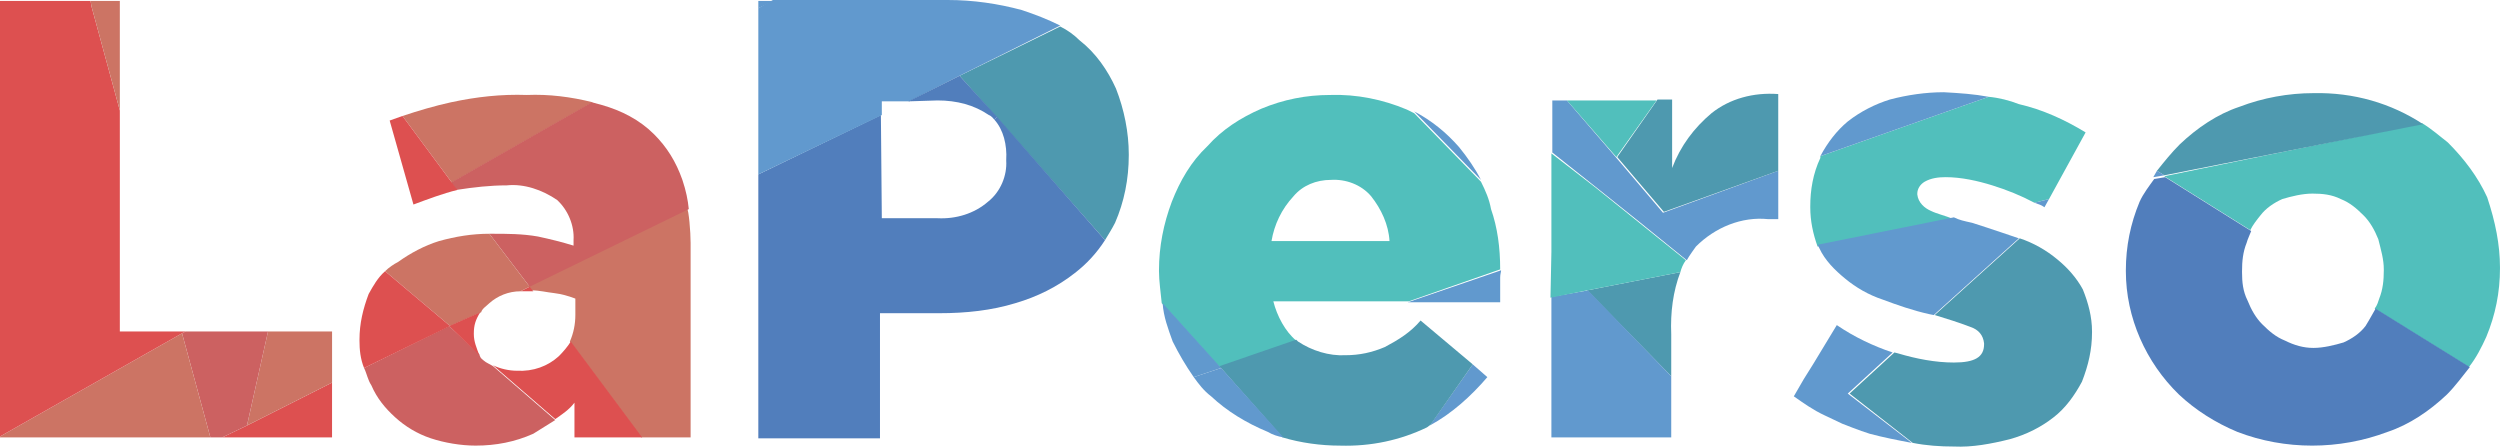
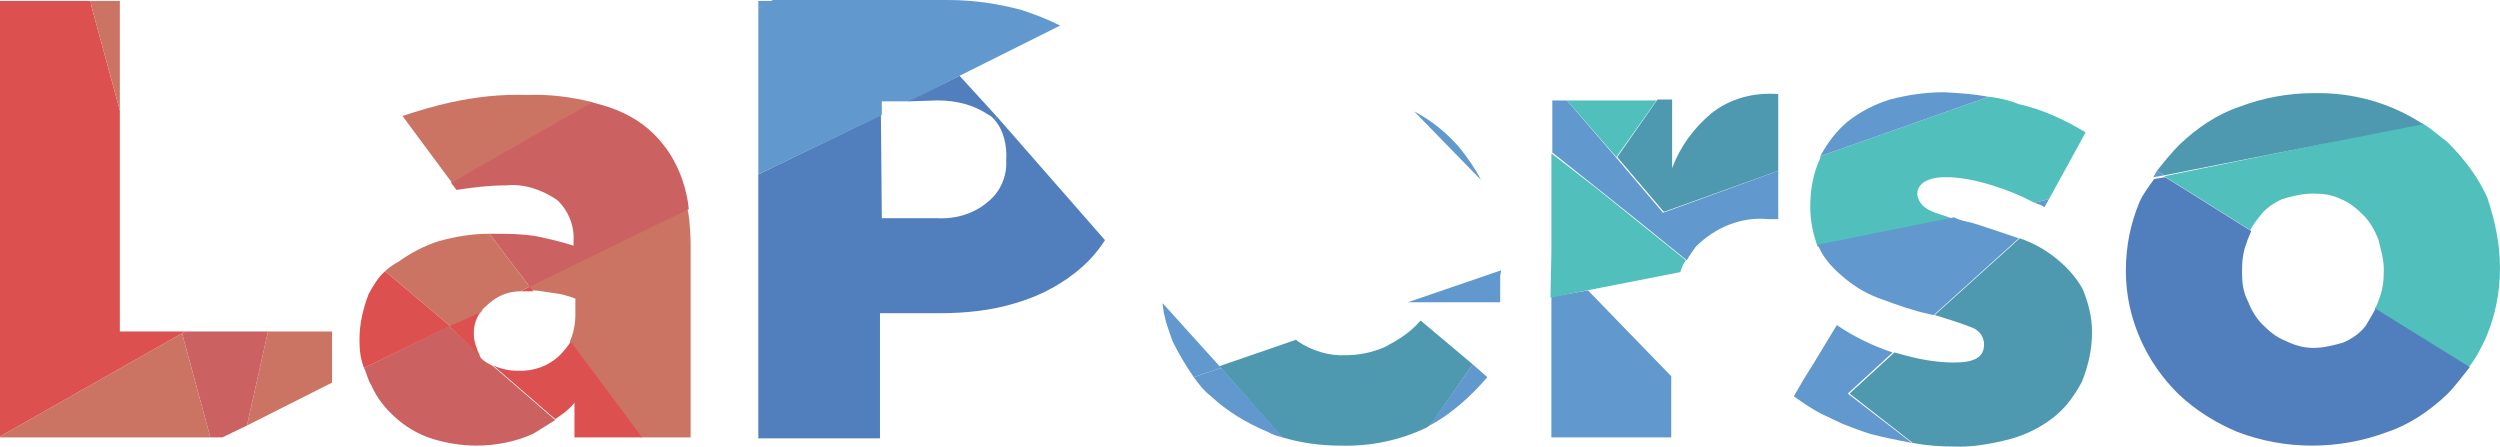
<svg xmlns="http://www.w3.org/2000/svg" xmlns:ns1="http://www.inkscape.org/namespaces/inkscape" version="1.1" viewBox="0 0 117.536 20.999" height="20.999pt" width="117.536pt">
  <defs />
  <g ns1:label="Fond de page" id="Fond de page" ns1:groupmode="layer">
    <path transform="translate(101.752, 5.796)" style="fill:#51bfbc; fill-rule:nonzero;stroke:none;" d="M15.783 6.783 L15.783 6.826 C15.783 7.942 15.568 9.016 15.138 10.046 C14.923 10.518 14.665 11.033 14.321 11.463 L9.891 8.715 C10.02 8.543 10.063 8.372 10.106 8.243 C10.278 7.813 10.321 7.384 10.321 6.912 L10.321 6.869 C10.321 6.397 10.192 5.967 10.063 5.452 C9.891 5.023 9.676 4.637 9.375 4.336 C9.031 3.993 8.73 3.735 8.3 3.563 C7.87 3.349 7.44 3.306 6.967 3.306 C6.494 3.306 5.978 3.434 5.548 3.563 C5.161 3.735 4.774 3.993 4.516 4.336 C4.344 4.551 4.172 4.765 4.043 5.023 L0 2.49 L12.128 0 C12.558 0.258 12.945 0.601 13.332 0.902 C14.106 1.674 14.751 2.533 15.181 3.477 C15.568 4.637 15.783 5.71 15.783 6.783 L15.783 6.783 Z" />
    <path transform="translate(99.946, 8.329)" style="fill:#517ebc; fill-rule:nonzero;stroke:none;" d="M11.741 6.182 L16.17 8.93 C15.826 9.359 15.482 9.831 15.095 10.218 C14.278 10.99 13.332 11.634 12.3 11.978 C10.02 12.836 7.483 12.836 5.247 11.978 C4.215 11.549 3.268 10.947 2.494 10.218 C0.946 8.715 0 6.611 0 4.422 L0 4.379 C0 3.263 0.215 2.189 0.645 1.159 C0.817 0.773 1.118 0.386 1.333 0.086 L1.849 0 L5.892 2.533 C5.849 2.662 5.72 2.919 5.677 3.091 C5.505 3.52 5.462 3.95 5.462 4.422 L5.462 4.465 C5.462 4.937 5.505 5.366 5.72 5.796 C5.892 6.225 6.107 6.611 6.408 6.912 C6.752 7.255 7.053 7.513 7.483 7.685 C7.913 7.899 8.343 8.028 8.816 8.028 C9.289 8.028 9.805 7.899 10.235 7.771 C10.623 7.599 11.009 7.341 11.268 6.998 C11.483 6.654 11.612 6.397 11.741 6.182 L11.741 6.182 Z" />
    <path transform="translate(101.408, 4.377)" style="fill:#4e99af; fill-rule:nonzero;stroke:none;" d="M12.515 1.462 L0.344 3.866 L0 3.652 C0.344 3.222 0.688 2.793 1.075 2.407 C1.892 1.634 2.838 0.99 3.871 0.646 C4.989 0.217 6.193 0.002 7.354 0.002 C9.246 -0.04 11.009 0.475 12.515 1.462 L12.515 1.462 Z" />
    <path transform="translate(101.236, 8.028)" style="fill:#6199ce; fill-rule:nonzero;stroke:none;" d="M0.516 0.215 L0 0.301 L0.172 0 L0.516 0.215 L0.516 0.215 Z" />
    <path transform="translate(86.958, 11.205)" style="fill:#4e99af; fill-rule:nonzero;stroke:none;" d="M11.397 4.379 L11.397 4.422 C11.397 5.238 11.225 5.967 10.924 6.74 C10.579 7.384 10.149 7.985 9.59 8.415 C8.988 8.887 8.3 9.23 7.526 9.445 C6.666 9.66 5.763 9.831 4.903 9.788 C4.258 9.788 3.612 9.745 2.967 9.617 L0 7.298 L2.107 5.366 L2.279 5.409 C3.139 5.667 4.043 5.839 4.903 5.839 C5.892 5.839 6.322 5.581 6.322 4.98 L6.322 4.937 C6.279 4.551 6.064 4.293 5.677 4.164 C5.118 3.95 4.559 3.778 4 3.606 L7.999 0 C8.644 0.215 9.246 0.558 9.762 0.987 C10.235 1.374 10.665 1.846 10.966 2.404 C11.225 3.048 11.397 3.692 11.397 4.379 L11.397 4.379 Z" />
    <path transform="translate(85.109, 4.551)" style="fill:#51bfbc; fill-rule:nonzero;stroke:none;" d="M12.945 1.674 L11.225 4.808 L10.536 4.98 C9.891 4.637 9.246 4.379 8.558 4.164 C7.87 3.95 7.096 3.778 6.365 3.778 C6.021 3.778 5.677 3.821 5.376 3.993 C5.161 4.121 5.032 4.336 5.032 4.551 L5.032 4.594 C5.075 4.98 5.376 5.238 5.677 5.366 C5.935 5.495 6.322 5.581 6.752 5.753 L0.344 7.041 C0.129 6.44 0 5.839 0 5.195 L0 5.152 C0 4.379 0.129 3.606 0.473 2.876 L0.473 2.791 L8.386 0 C8.859 0.043 9.375 0.172 9.805 0.343 C10.924 0.601 11.956 1.073 12.945 1.674 L12.945 1.674 Z" />
    <path transform="translate(95.645, 9.359)" style="fill:#6199ce; fill-rule:nonzero;stroke:none;" d="M0.688 0 L0.473 0.386 C0.301 0.258 0.215 0.258 0 0.172 L0.688 0 L0.688 0 Z" />
    <path transform="translate(85.453, 10.218)" style="fill:#6199ce; fill-rule:nonzero;stroke:none;" d="M9.461 0.987 L5.462 4.594 L5.247 4.551 C4.473 4.379 3.742 4.121 3.053 3.864 C2.408 3.649 1.806 3.306 1.29 2.876 C0.817 2.49 0.344 2.018 0.086 1.46 L0 1.288 L6.408 0 C6.666 0.129 6.881 0.172 7.268 0.258 C8.085 0.515 9.461 0.987 9.461 0.987 L9.461 0.987 Z" />
    <path transform="translate(85.582, 4.336)" style="fill:#6199ce; fill-rule:nonzero;stroke:none;" d="M7.913 0.215 L0 3.005 C0.344 2.361 0.774 1.803 1.29 1.374 C1.892 0.902 2.58 0.558 3.268 0.343 C4.086 0.129 4.946 0 5.806 0 C6.58 0.043 7.225 0.086 7.913 0.215 L7.913 0.215 Z" />
    <path transform="translate(84.335, 15.284)" style="fill:#6199ce; fill-rule:nonzero;stroke:none;" d="M5.548 5.538 C4.86 5.409 4.215 5.281 3.569 5.109 C3.139 4.98 2.279 4.637 2.279 4.637 C2.021 4.508 1.72 4.379 1.462 4.25 C0.903 3.993 0.43 3.649 0 3.349 L0.473 2.533 L0.473 2.533 L0.903 1.846 L0.903 1.846 L2.021 0 C2.838 0.558 3.742 0.987 4.645 1.288 L2.537 3.22 L5.548 5.538 Z" />
    <path transform="translate(72.981, 4.722)" style="fill:#6199ce; fill-rule:nonzero;stroke:none;" d="M10.623 3.306 L10.623 5.581 L10.149 5.581 C8.902 5.452 7.655 5.967 6.752 6.869 C6.752 6.869 6.408 7.341 6.322 7.513 L4.043 5.667 L4.043 5.667 L2.107 4.121 L0 2.447 L0 0 L0.688 0 L3.053 2.748 L5.204 5.281 L5.204 5.281 L10.623 3.306 L10.623 3.306 Z" />
    <path transform="translate(76.034, 4.408)" style="fill:#4e99af; fill-rule:nonzero;stroke:none;" d="M7.569 0.014 L7.569 3.621 L2.193 5.552 L0 2.977 L1.892 0.272 L2.58 0.272 L2.58 3.492 C2.967 2.461 3.612 1.603 4.43 0.916 C5.29 0.229 6.408 -0.072 7.569 0.014 Z" />
-     <path transform="translate(74.615, 12.793)" style="fill:#4e99af; fill-rule:nonzero;stroke:none;" d="M4.387 0 C4.043 0.902 3.914 1.889 3.957 2.919 L3.957 4.894 L0 0.859 L4.387 0 Z" />
    <path transform="translate(72.938, 13.652)" style="fill:#6199ce; fill-rule:nonzero;stroke:none;" d="M0 0.301 L1.72 0 L5.634 4.036 L5.634 6.912 L0 6.912 L0 0.301 Z" />
    <path transform="translate(73.669, 4.722)" style="fill:#51bfbc; fill-rule:nonzero;stroke:none;" d="M0 0 L4.215 0 L2.322 2.662 L0 0 Z" />
    <path transform="translate(72.895, 7.212)" style="fill:#51bfbc; fill-rule:nonzero;stroke:none;" d="M6.365 5.023 C6.236 5.195 6.15 5.409 6.107 5.581 L1.72 6.44 L0 6.783 L0.043 4.637 L0.043 4.594 L0.043 4.594 L0.043 0 L2.15 1.631 L6.365 5.023 L6.365 5.023 Z" />
    <path transform="translate(72.938, 11.806)" style="fill:#51bfbc; fill-rule:nonzero;stroke:none;" d="M0 0 L0.043 0 L0 0 Z" />
    <path transform="translate(72.938, 11.806)" style="fill:#6199ce; fill-rule:nonzero;stroke:none;" d="M0 0 L0.043 0 L0 0 Z" />
    <path transform="translate(66.186, 12.708)" style="fill:#6199ce; fill-rule:nonzero;stroke:none;" d="M4.344 0.343 L4.344 0.902 C4.344 1.116 4.344 1.202 4.344 1.503 L0 1.503 L4.387 0 C4.387 0.086 4.344 0.172 4.344 0.343 L4.344 0.343 Z" />
-     <path transform="translate(54.489, 4.46)" style="fill:#51bfbc; fill-rule:nonzero;stroke:none;" d="M16.041 8.205 L11.741 9.707 L5.376 9.707 C5.548 10.394 5.935 11.124 6.451 11.553 L2.881 12.841 L0.129 9.793 C0.086 9.321 0 8.763 0 8.29 L0 8.247 C0 7.131 0.215 6.058 0.602 5.028 C0.989 4.04 1.505 3.139 2.279 2.409 C2.967 1.636 3.828 1.078 4.817 0.649 C5.849 0.219 6.924 0.005 8.042 0.005 C9.289 -0.038 10.536 0.219 11.655 0.692 L11.999 0.863 L15.138 4.083 C15.353 4.512 15.525 4.899 15.611 5.371 C15.912 6.23 16.041 7.174 16.041 8.204 L16.041 8.205 M5.29 6.874 L10.838 6.874 C10.794 6.101 10.45 5.371 9.977 4.77 C9.504 4.212 8.773 3.954 8.085 3.997 C7.397 3.997 6.752 4.255 6.322 4.77 C5.763 5.371 5.419 6.101 5.29 6.874 L5.29 6.874 L5.29 6.874 " />
    <path transform="translate(67.218, 17.13)" style="fill:#6199ce; fill-rule:nonzero;stroke:none;" d="M2.021 3.55271e-15 L2.709 0.601 C1.935 1.503 1.032 2.318 0 2.876 L2.021 0 L2.021 3.55271e-15 Z" />
    <path transform="translate(66.487, 5.238)" style="fill:#6199ce; fill-rule:nonzero;stroke:none;" d="M3.139 3.22 L0 0 C0.817 0.429 1.505 0.987 2.107 1.674 C2.494 2.147 2.881 2.705 3.139 3.22 L3.139 3.22 Z" />
    <path transform="translate(57.327, 15.069)" style="fill:#4e99af; fill-rule:nonzero;stroke:none;" d="M11.913 2.061 L9.934 4.894 L9.762 5.023 C8.515 5.624 7.139 5.925 5.677 5.882 C4.774 5.882 3.828 5.753 2.967 5.495 L0 2.147 L3.612 0.902 L3.699 0.987 C4.344 1.417 5.161 1.674 5.935 1.631 C6.58 1.631 7.182 1.503 7.784 1.245 C8.429 0.902 8.988 0.558 9.461 0 L11.913 2.061 L11.913 2.061 Z" />
    <path transform="translate(56.123, 17.301)" style="fill:#6199ce; fill-rule:nonzero;stroke:none;" d="M1.29 0 L4.215 3.263 C3.957 3.22 3.699 3.134 3.483 3.005 C2.451 2.576 1.548 2.018 0.817 1.331 C0.473 1.073 0.215 0.73 0 0.429 L1.29 0 L1.29 0 Z" />
    <path transform="translate(54.66, 14.253)" style="fill:#6199ce; fill-rule:nonzero;stroke:none;" d="M0 0 L2.752 3.048 L1.462 3.477 C1.075 2.919 0.774 2.404 0.473 1.803 C0.258 1.202 0.043 0.644 0 0 Z" />
-     <path transform="translate(45.113, 1.245)" style="fill:#4e99af; fill-rule:nonzero;stroke:none;" d="M7.956 6.01 L7.956 6.053 C7.956 7.17 7.741 8.243 7.311 9.23 C7.182 9.488 6.967 9.831 6.838 10.046 L1.72 4.25 L0 2.318 L4.731 0 C5.075 0.172 5.376 0.386 5.634 0.644 C6.408 1.245 6.967 2.061 7.354 2.919 C7.741 3.907 7.956 4.98 7.956 6.01 L7.956 6.01 Z" />
    <path transform="translate(35.652, 5.409)" style="fill:#517ebc; fill-rule:nonzero;stroke:none;" d="M16.299 5.882 C15.912 6.483 15.439 6.998 14.88 7.427 C14.063 8.071 13.117 8.543 12.085 8.844 C10.966 9.187 9.762 9.316 8.515 9.316 L5.72 9.316 L5.72 15.198 L0 15.198 L0 2.791 L5.763 0 L5.806 4.851 L8.429 4.851 C9.289 4.894 10.149 4.637 10.794 4.078 C11.397 3.606 11.698 2.833 11.655 2.147 L11.655 2.104 C11.698 1.417 11.526 0.687 11.095 0.215 L11.225 0.086 L16.299 5.882 L16.299 5.882 Z" />
    <path transform="translate(35.652, 0)" style="fill:#6199ce; fill-rule:nonzero;stroke:none;" d="M14.192 1.202 L9.461 3.563 L9.461 3.563 L7.096 4.765 L5.806 4.765 L5.806 5.409 L0 8.2 L0 0.386 L0.688 0 L8.902 0 C10.106 0 11.268 0.172 12.386 0.472 C13.031 0.687 13.59 0.902 14.192 1.202 L14.192 1.202 Z" />
    <path transform="translate(42.705, 3.563)" style="fill:#517ebc; fill-rule:nonzero;stroke:none;" d="M4.172 1.932 L4.172 1.932 L4.043 2.061 L4.043 2.061 C4 2.018 3.914 1.889 3.785 1.846 C3.096 1.374 2.279 1.159 1.376 1.159 L0 1.202 L2.408 0 L4.172 1.932 L4.172 1.932 Z" />
    <path transform="translate(35.652, 5.409)" style="fill:#6199ce; fill-rule:nonzero;stroke:none;" d="M5.72 0 L5.72 0 L0 2.791 L0 2.791 L5.72 0 Z" />
    <path transform="translate(35.652, 0.043)" style="fill:#6199ce; fill-rule:nonzero;stroke:none;" d="M0 0 L0.731 0 L0 0.343 L0 0 Z" />
    <path transform="translate(24.814, 9.788)" style="fill:#cc7464; fill-rule:nonzero;stroke:none;" d="M7.655 1.631 L7.655 10.776 L5.333 10.776 L5.333 10.776 L1.978 6.268 C2.15 5.882 2.236 5.452 2.236 5.023 L2.236 4.25 C1.892 4.121 1.591 4.036 1.247 3.993 C0.86 3.95 0.559 3.864 0.172 3.864 L0 3.649 L7.483 0 C7.569 0.086 7.655 1.116 7.655 1.631 L7.655 1.631 Z" />
    <path transform="translate(23.18, 16.056)" style="fill:#dd5050; fill-rule:nonzero;stroke:none;" d="M7.01 4.508 L3.828 4.508 L3.828 2.876 C3.569 3.22 3.225 3.434 2.924 3.649 L0 1.116 C0.344 1.288 0.774 1.374 1.118 1.374 C1.892 1.417 2.58 1.159 3.096 0.687 C3.311 0.472 3.526 0.215 3.655 0 L7.01 4.508 L7.01 4.508 Z" />
    <path transform="translate(18.923, 4.457)" style="fill:#cc7464; fill-rule:nonzero;stroke:none;" d="M8.945 0.352 L2.322 4.13 L2.322 4.13 L0 0.996 C0.774 0.738 1.505 0.523 2.279 0.352 C3.483 0.094 4.645 -0.035 5.849 0.008 C6.881 -0.035 7.913 0.094 8.945 0.352 L8.945 0.352 Z" />
    <path transform="translate(21.202, 4.808)" style="fill:#cc6161; fill-rule:nonzero;stroke:none;" d="M11.181 5.023 L11.181 5.023 L3.699 8.672 L1.806 6.182 L1.935 6.182 C2.623 6.182 3.354 6.182 4.086 6.311 C4.688 6.44 5.204 6.568 5.763 6.74 L5.763 6.483 C5.806 5.796 5.505 5.066 4.989 4.594 C4.301 4.121 3.44 3.821 2.623 3.907 C1.849 3.907 1.075 3.993 0.258 4.121 L0 3.778 L6.623 0 C6.795 0.043 6.924 0.086 7.096 0.129 C7.999 0.386 8.859 0.816 9.547 1.503 C10.149 2.104 10.579 2.791 10.88 3.649 C11.053 4.164 11.139 4.594 11.181 5.023 L11.181 5.023 Z" />
    <path transform="translate(17.116, 15.326)" style="fill:#cc6161; fill-rule:nonzero;stroke:none;" d="M6.064 1.889 L8.988 4.422 C8.644 4.637 8.3 4.851 7.956 5.066 C7.096 5.452 6.193 5.624 5.247 5.624 C4.559 5.624 3.785 5.495 3.139 5.281 C2.494 5.066 1.935 4.722 1.462 4.293 C0.989 3.864 0.602 3.392 0.344 2.791 C0.172 2.533 0.129 2.232 0 1.975 L4 0 L5.419 1.331 C5.462 1.46 5.462 1.503 5.634 1.631 C5.72 1.717 5.935 1.803 6.064 1.889 Z" />
    <path transform="translate(24.47, 13.48)" style="fill:#dd5050; fill-rule:nonzero;stroke:none;" d="M0.43 0 L0.602 0.215 C0.602 0.215 0.172 0.215 0 0.215 L0.43 0 Z" />
    <path transform="translate(18.105, 10.99)" style="fill:#cc7464; fill-rule:nonzero;stroke:none;" d="M6.795 2.49 L6.365 2.705 C5.806 2.705 5.29 2.919 4.903 3.263 C4.774 3.392 4.559 3.52 4.516 3.692 L3.053 4.336 L0 1.76 C0.172 1.588 0.43 1.417 0.602 1.331 C1.204 0.902 1.849 0.558 2.537 0.343 C3.311 0.129 4.086 0 4.903 0 L6.795 2.49 L6.795 2.49 Z" />
    <path transform="translate(21.116, 14.682)" style="fill:#dd5050; fill-rule:nonzero;stroke:none;" d="M0 0.644 L1.462 0 C1.247 0.343 1.161 0.601 1.161 0.987 L1.161 1.03 C1.161 1.374 1.29 1.674 1.419 2.018 L0 0.644 Z" />
    <path transform="translate(21.159, 8.586)" style="fill:#dd5050; fill-rule:nonzero;stroke:none;" d="M0 0 L0.086 0 L0.086 0 L0 0 Z" />
    <path transform="translate(21.245, 8.586)" style="fill:#dd5050; fill-rule:nonzero;stroke:none;" d="M0 0 L0.086 0.086 L0 0 Z" />
-     <path transform="translate(18.32, 5.452)" style="fill:#dd5050; fill-rule:nonzero;stroke:none;" d="M1.118 4.164 L1.118 4.121 L1.118 4.164 L0 0.215 L0.602 0 L2.924 3.134 L3.182 3.477 C2.494 3.649 1.806 3.907 1.118 4.164 Z" />
    <path transform="translate(16.901, 12.751)" style="fill:#dd5050; fill-rule:nonzero;stroke:none;" d="M4.258 2.576 L0.215 4.551 C0.043 4.121 0 3.692 0 3.263 L0 3.22 C0 2.447 0.172 1.76 0.43 1.073 C0.645 0.687 0.86 0.301 1.204 0 L4.258 2.576 L4.258 2.576 Z" />
-     <path transform="translate(10.45, 17.988)" style="fill:#dd5050; fill-rule:nonzero;stroke:none;" d="M5.161 0 L5.161 2.576 L0 2.576 L1.161 2.018 L5.161 0 Z" />
    <path transform="translate(11.612, 15.584)" style="fill:#cc7464; fill-rule:nonzero;stroke:none;" d="M4 0 L4 2.404 L0 4.422 L0.989 0 L4 0 Z" />
    <path transform="translate(8.558, 15.584)" style="fill:#cc6161; fill-rule:nonzero;stroke:none;" d="M1.892 4.98 L1.333 4.98 L0 0.086 L0.172 0 L4.043 0 L3.053 4.422 L1.892 4.98 Z" />
    <path transform="translate(0, 15.67)" style="fill:#cc7464; fill-rule:nonzero;stroke:none;" d="M9.891 4.894 L0 4.894 L0 4.851 L8.558 0 L9.891 4.894 Z" />
    <path transform="translate(8.558, 15.584)" style="fill:#dd5050; fill-rule:nonzero;stroke:none;" d="M0 0 L0.172 0 L0 0.086 L0 0 Z" />
    <path transform="translate(0, 0.043)" style="fill:#dd5050; fill-rule:nonzero;stroke:none;" d="M8.558 15.627 L0 20.478 L0 0 L4.258 0 L4.301 0.258 L5.634 5.152 L5.634 15.541 L8.558 15.541 L8.558 15.627 Z" />
    <path transform="translate(4.258, 0.043)" style="fill:#cc7464; fill-rule:nonzero;stroke:none;" d="M1.376 0 L1.376 5.152 L0.043 0.258 L0 0 L1.376 0 Z" />
  </g>
</svg>